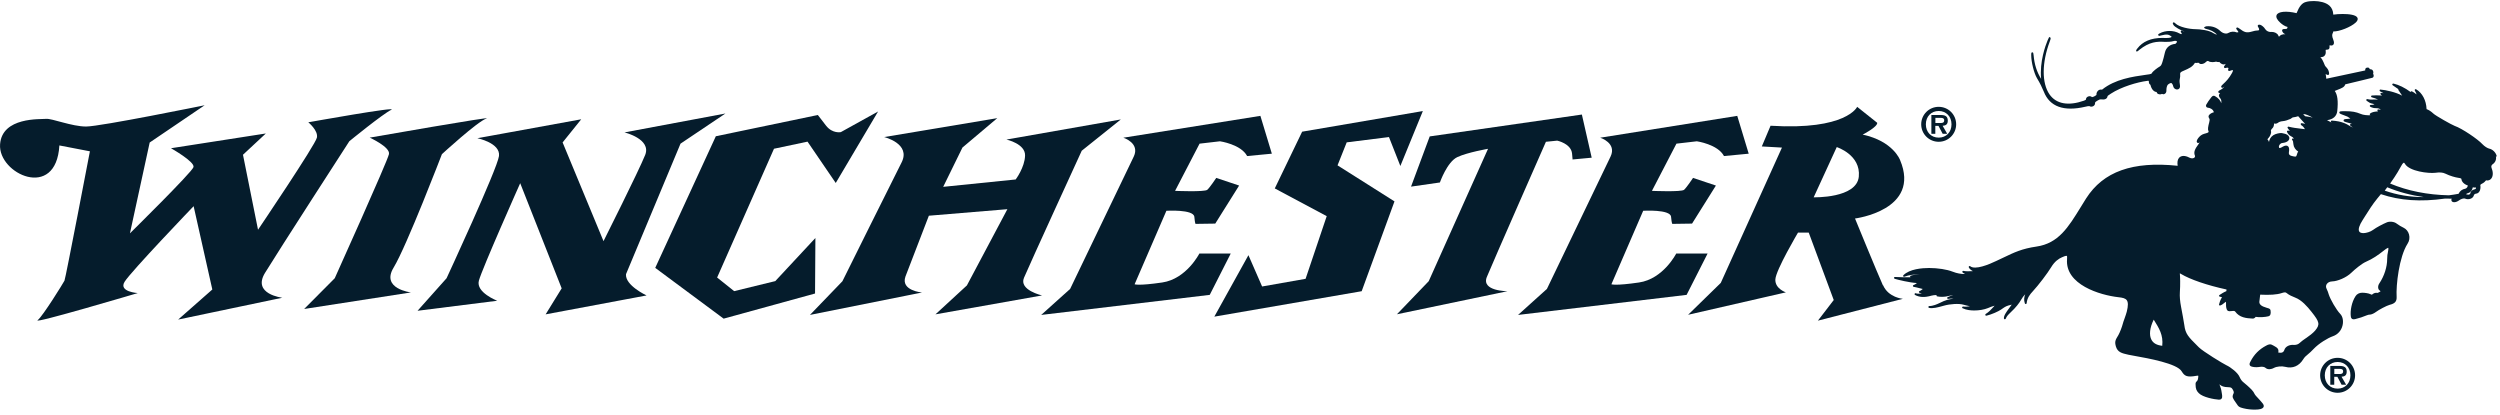
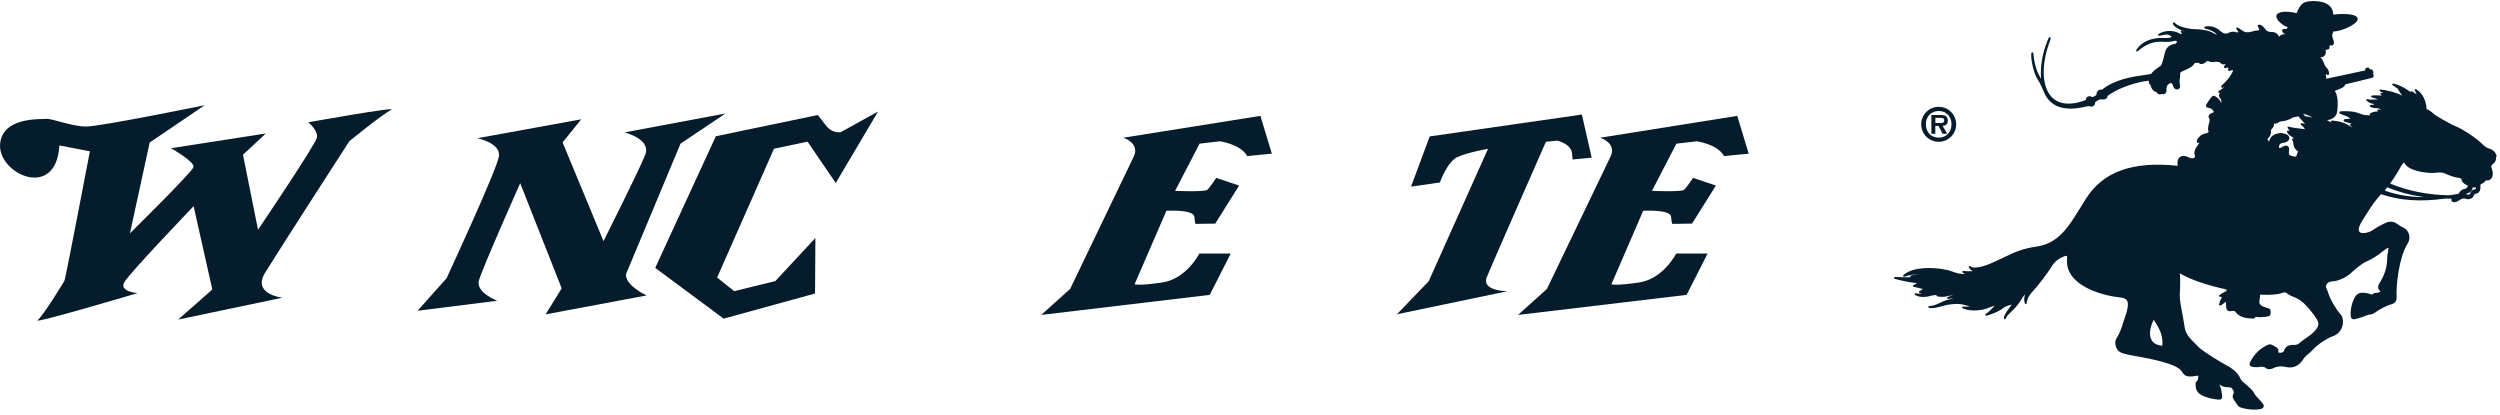
<svg xmlns="http://www.w3.org/2000/svg" width="349" height="58" viewBox="0 0 349 58" fill="none">
  <g clip-path="url(#clip0_1376_5032)">
-     <path d="M198.63 15.503L181.78 18.383L177.96 26.303L185.21 30.173L182.26 38.923L176.19 39.993L174.28 35.623L169.52 44.203L190.09 40.653L194.67 28.113L186.72 23.083L188 19.873L193.9 19.133L195.49 23.173L198.63 15.503Z" fill="#051C2C" />
    <path d="M220.81 15.993L199.59 19.043L196.98 26.053L201.01 25.473C201.01 25.473 202.02 22.583 203.46 21.923C204.89 21.263 207.73 20.773 207.73 20.773L199.45 39.253L195.01 43.873L210.44 40.653C210.44 40.653 206.76 40.653 207.56 38.673C208.37 36.693 215.81 19.793 215.81 19.793L217.39 19.633C217.39 19.633 219.33 20.043 219.46 21.443C219.59 22.843 219.53 22.263 219.53 22.263L222.2 22.013L220.83 15.993H220.81Z" fill="#051C2C" />
    <path d="M20.9 19.873L18.14 32.573C18.14 32.573 26.78 24.073 27.01 23.333C27.24 22.593 23.87 20.693 23.87 20.693L37.11 18.633L33.92 21.603L36.02 32.073C36.02 32.073 44.04 20.203 44.24 19.213C44.45 18.223 43.04 17.073 43.04 17.073C43.04 17.073 55.79 14.783 54.62 15.333C53.43 15.903 48.77 19.713 48.77 19.713C48.77 19.713 38.8 35.133 36.99 38.103C35.18 41.073 39.41 41.563 39.41 41.563L24.87 44.613L29.64 40.413L27.03 28.783C27.03 28.783 18.25 37.933 17.39 39.343C16.53 40.743 19.23 40.913 19.23 40.913C19.23 40.913 4.51 45.283 5.25 44.703C5.99 44.123 8.84 39.503 9 39.183C9.16 38.853 12.55 21.123 12.55 21.123L8.29 20.303C7.84 28.053 -0.29 24.263 0.01 20.143C0.29 16.303 5.65 16.673 6.44 16.593C7.23 16.513 10.03 17.663 12.02 17.663C14.01 17.663 28.57 14.693 28.57 14.693L20.9 19.893V19.873Z" fill="#051C2C" />
-     <path d="M57.37 40.823C57.37 40.823 53.14 40.323 54.95 37.353C56.76 34.383 61.69 21.523 61.69 21.523C61.69 21.523 66.66 16.953 67.91 16.543C69.17 16.133 51.61 19.213 51.61 19.213C51.61 19.213 54.5 20.523 54.3 21.513C54.1 22.503 46.73 38.843 46.73 38.843L42.46 43.133L57.37 40.823Z" fill="#051C2C" />
    <path d="M81.13 16.654L66.64 19.294C66.64 19.294 69.88 19.954 69.66 21.774C69.44 23.554 62.34 38.844 62.34 38.844L58.29 43.384L69.41 41.984C69.41 41.984 66.41 40.834 66.85 39.184C67.29 37.534 72.62 25.574 72.62 25.574L78.41 40.254L76.17 43.884L90.26 41.244C90.26 41.244 87.24 39.844 87.39 38.274L95 20.054L101.27 15.844L87.18 18.484C87.18 18.484 90.95 19.394 90.07 21.624C89.18 23.844 84.25 33.664 84.25 33.664L78.54 19.884L81.13 16.664V16.654Z" fill="#051C2C" />
    <path d="M99.92 19.044L91.47 37.394L101.02 44.483L113.78 40.974L113.83 33.224L108.23 39.243L102.49 40.644L100.11 38.743L108.05 20.764L112.73 19.773L116.67 25.544L122.58 15.563L117.38 18.444C117.38 18.444 116.21 18.694 115.31 17.534C114.41 16.384 114.17 16.053 114.17 16.053L99.92 19.023V19.044Z" fill="#051C2C" />
-     <path d="M134.34 20.613L139.22 16.493L123.43 19.133C123.43 19.133 127.2 20.043 125.86 22.683C124.52 25.323 117.6 39.263 117.6 39.263L113.07 43.963L128.71 40.833C128.71 40.833 125.7 40.583 126.4 38.603L129.67 30.113L140.63 29.203L134.98 39.843L130.59 43.883L145.47 41.243C145.47 41.243 142.21 40.503 142.95 38.773C143.68 37.033 151.01 21.043 151.01 21.043L156.47 16.673L140.5 19.483C140.5 19.483 143.15 20.063 143.1 21.713C143.06 23.363 141.79 25.053 141.79 25.053L131.67 26.083L134.34 20.633V20.613Z" fill="#051C2C" />
    <path d="M158.4 39.664L162.83 29.424C162.83 29.424 166.62 29.194 166.73 30.264C166.83 31.334 166.91 31.254 166.91 31.254L169.65 31.214L172.98 25.904L169.79 24.834C169.79 24.834 168.91 26.164 168.54 26.494C168.17 26.824 164.04 26.644 164.04 26.644L167.46 20.054L170.31 19.724C170.31 19.724 173.24 20.144 174.1 21.784L177.55 21.454L175.95 16.174L156.82 19.224C156.82 19.224 159.18 19.964 158.27 21.864C157.36 23.764 149.39 40.334 149.39 40.334L145.35 43.964L168.88 41.164L171.81 35.394H167.43C167.43 35.394 165.64 38.934 162.25 39.434C158.91 39.924 158.39 39.684 158.39 39.684" fill="#051C2C" />
    <path d="M224.96 39.664L229.39 29.424C229.39 29.424 233.19 29.194 233.28 30.264C233.38 31.334 233.47 31.254 233.47 31.254L236.21 31.214L239.54 25.904L236.35 24.834C236.35 24.834 235.47 26.164 235.1 26.494C234.74 26.824 230.61 26.644 230.61 26.644L234.03 20.054L236.88 19.724C236.88 19.724 239.81 20.144 240.67 21.784L244.12 21.454L242.52 16.174L223.39 19.224C223.39 19.224 225.75 19.964 224.83 21.864C223.92 23.764 215.95 40.334 215.95 40.334L211.92 43.964L235.45 41.164L238.38 35.394H234C234 35.394 232.21 38.934 228.81 39.434C225.47 39.924 224.95 39.684 224.95 39.684" fill="#051C2C" />
-     <path d="M262.85 39.823C262.07 38.093 258.96 30.503 258.96 30.503C258.96 30.503 268.2 29.343 265.25 22.343C265.25 22.343 264.3 19.703 260.03 18.793C260.03 18.793 262.12 17.723 262.06 17.143L259.26 14.913C259.26 14.913 257.78 18.213 247.17 17.553L245.95 20.443L248.76 20.603L240.22 39.493L235.66 43.943L249.31 40.813C249.31 40.813 247.77 40.313 247.84 38.993C247.92 37.673 251 32.473 251 32.473H252.5L255.99 41.883L253.78 44.763L265.64 41.713C265.64 41.713 263.63 41.553 262.88 39.823M253.19 27.543L256.41 20.533C256.41 20.533 259.79 21.603 259.49 24.663C259.19 27.713 253.19 27.543 253.19 27.543Z" fill="#051C2C" />
    <path d="M268.2 17.353C268.2 16.013 269.28 14.913 270.64 14.913C272 14.913 273.08 16.003 273.08 17.353C273.08 18.703 271.99 19.793 270.64 19.793C269.29 19.793 268.2 18.703 268.2 17.353ZM272.43 17.353C272.43 16.263 271.68 15.493 270.64 15.493C269.6 15.493 268.85 16.263 268.85 17.353C268.85 18.443 269.58 19.213 270.64 19.213C271.7 19.213 272.43 18.443 272.43 17.353ZM271.84 18.683H271.2L270.61 17.573H270.17V18.683H269.62V16.053H270.89C271.58 16.053 271.91 16.243 271.91 16.853C271.91 17.343 271.65 17.533 271.19 17.563L271.83 18.673L271.84 18.683ZM270.91 17.173C271.21 17.173 271.41 17.113 271.41 16.783C271.41 16.433 271.03 16.453 270.78 16.453H270.18V17.173H270.91Z" fill="#051C2C" />
    <path d="M348.56 21.863C348.46 21.323 347.99 20.843 347.48 20.744C347.25 20.683 346.86 20.463 346.53 20.113C345.91 19.433 343.69 17.924 342.67 17.573C342.24 17.413 339.99 16.143 339.7 15.854C339.34 15.514 339.02 15.334 338.75 15.233C338.7 14.014 338.16 12.973 337.29 12.463C337.24 12.434 337.17 12.444 337.13 12.483C337.09 12.524 337.08 12.594 337.11 12.643C337.2 12.793 337.29 12.993 337.36 13.184C337.09 12.963 336.88 12.844 336.71 12.754C336.66 12.723 336.59 12.733 336.55 12.784C336.54 12.803 336.53 12.823 336.52 12.844C335.69 12.233 334.88 11.844 334.12 11.664C334.06 11.653 334 11.684 333.97 11.743C333.94 11.803 333.97 11.873 334.02 11.903C334.34 12.114 334.61 12.293 334.81 12.444C334.79 12.483 334.79 12.534 334.82 12.573C334.92 12.713 335.14 13.043 335.34 13.354C334.48 12.873 333.04 12.553 332.32 12.504C332.25 12.483 332.2 12.543 332.19 12.604C332.18 12.664 332.21 12.723 332.26 12.754C332.4 12.813 332.57 12.903 332.74 13.014C332.61 12.983 332.51 12.973 332.44 12.963C332.38 12.954 332.33 12.993 332.31 13.043C332.29 13.094 332.31 13.153 332.35 13.194L332.53 13.334C332 13.293 331.36 13.303 331.11 13.334C331.05 13.344 331 13.393 331 13.454C331 13.514 331.04 13.573 331.1 13.584C331.43 13.664 331.72 13.784 331.97 13.893C331.91 13.893 331.86 13.893 331.8 13.893H331.49C331.16 13.924 330.8 13.924 330.5 13.834C330.44 13.813 330.37 13.844 330.34 13.903C330.31 13.963 330.34 14.034 330.38 14.063L330.54 14.174C330.71 14.293 330.84 14.383 331.05 14.434C331.24 14.473 331.39 14.524 331.48 14.563C331.35 14.614 331.19 14.653 330.98 14.653C330.92 14.643 330.85 14.674 330.83 14.733C330.8 14.793 330.83 14.864 330.88 14.893C331.18 15.073 331.46 15.104 331.8 15.104C332.01 15.104 332.21 15.184 332.38 15.293C332.38 15.293 332.38 15.293 332.39 15.293C332.24 15.303 332.1 15.303 332 15.274C331.94 15.254 331.91 15.313 331.89 15.373C331.87 15.414 331.89 15.473 331.93 15.514C331.93 15.514 331.94 15.524 331.95 15.534C331.95 15.534 331.97 15.543 331.97 15.553C331.56 15.573 331.14 15.633 330.87 15.844C330.83 15.873 330.81 15.934 330.82 15.983C330.83 16.034 330.88 16.073 330.93 16.084C330.95 16.084 330.96 16.084 330.98 16.084C330.47 16.113 329.91 16.064 329.53 15.893C328.89 15.623 328.33 15.524 327.44 15.524C326.73 15.524 326.6 15.524 326.57 15.684C326.54 15.834 326.68 15.893 327.26 16.104C327.66 16.233 327.79 16.314 328.05 16.503C328.08 16.523 328.1 16.534 328.11 16.544C328.04 16.564 327.88 16.593 327.55 16.613C327.35 16.623 327.17 16.654 327.16 16.803C327.15 16.953 327.32 17.003 327.51 17.053C328.05 17.183 328.29 17.284 328.37 17.323C328.32 17.323 328.27 17.323 328.22 17.303C328.16 17.284 328.1 17.323 328.07 17.384C328.04 17.444 328.07 17.503 328.11 17.544C328.28 17.654 328.38 17.753 328.45 17.803C328.4 17.784 328.33 17.753 328.22 17.694L328.1 17.623C327.52 17.273 326.92 16.924 325.52 16.834C325.47 16.823 325.4 16.863 325.39 16.924C325.37 16.983 325.39 17.044 325.45 17.073C325.49 17.093 325.53 17.123 325.57 17.143L325.46 17.093C325.24 16.983 325.04 16.884 324.85 16.773C325.67 16.683 326.2 16.233 326.28 15.524C326.43 14.123 326.32 13.213 325.93 12.694L326.28 12.553C326.95 12.293 327.28 12.164 327.4 11.774C328.15 11.594 329.03 11.383 329.81 11.194L331.19 10.854C331.32 10.813 331.39 10.664 331.36 10.493C331.35 10.424 331.32 10.354 331.28 10.303C331.32 10.223 331.33 10.123 331.31 10.014C331.27 9.804 331.13 9.674 330.94 9.674L330.8 9.644C330.78 9.564 330.77 9.404 330.45 9.434C330.24 9.484 330.18 9.564 330.18 9.834C329.51 9.974 327.72 10.364 326.34 10.653C325.62 10.813 325.02 10.944 324.75 10.993C324.73 10.813 324.71 10.553 324.66 10.334C324.71 10.354 324.74 10.373 324.78 10.403C324.87 10.463 325.02 10.504 325.09 10.424C325.15 10.364 325.15 10.264 325.13 10.123C325.06 9.764 324.94 9.594 324.7 9.334C324.58 9.224 324.52 9.074 324.46 8.914L324.4 8.764C324.33 8.574 324.13 8.184 323.92 7.974C324.18 7.994 324.38 7.924 324.52 7.764C324.65 7.614 324.7 7.394 324.67 7.154C324.65 7.024 324.67 6.974 324.67 6.964C324.67 6.964 324.71 6.934 324.83 6.934C324.93 6.934 325.05 6.924 325.13 6.824C325.22 6.714 325.21 6.564 325.2 6.454C325.18 6.344 325.23 6.324 325.22 6.324L325.45 6.354C325.62 6.354 325.71 6.274 325.76 6.204C325.85 6.064 325.84 5.844 325.74 5.594C325.48 4.964 325.59 4.744 325.65 4.634C325.68 4.564 325.72 4.484 325.72 4.394C326.58 4.414 328.18 3.774 328.85 3.154C329.1 2.924 329.19 2.704 329.11 2.504C328.93 2.054 327.89 1.954 327.04 1.954C326.58 1.954 326.1 1.984 325.73 2.044C325.67 0.864 324.88 0.484 324.2 0.294C323.5 0.104 322.53 0.094 321.91 0.274C321.37 0.414 320.99 0.864 320.6 1.834C319.18 1.494 318.01 1.594 317.81 2.114C317.7 2.404 317.87 2.754 318.32 3.164C318.54 3.364 318.95 3.684 319.34 3.764C319.31 4.004 319.27 4.044 319.02 4.044C318.81 4.044 318.66 4.044 318.6 4.174C318.54 4.284 318.63 4.414 318.66 4.474C318.75 4.624 318.92 4.744 319.04 4.784C318.67 4.754 318.35 4.854 318.15 5.124C318.15 5.124 318.11 5.104 318.04 4.934C317.93 4.664 317.54 4.454 317.14 4.454C317.09 4.454 317.05 4.454 316.95 4.464C316.7 4.464 316.37 4.314 316.21 4.044C316.06 3.774 315.7 3.514 315.56 3.474C315.55 3.474 315.41 3.444 315.4 3.444C315.25 3.444 315.2 3.514 315.18 3.564C315.16 3.604 315.21 3.744 315.24 3.784C315.35 3.934 315.4 4.104 315.36 4.184C315.33 4.244 315.22 4.254 315.16 4.254C314.95 4.254 314.68 4.304 314.37 4.404C313.57 4.644 313.27 4.474 312.63 3.994C312.42 3.844 312.37 3.834 312.32 3.834C312.27 3.834 312.21 3.874 312.19 3.914C312.15 4.014 312.21 4.094 312.37 4.284C312.47 4.384 312.48 4.464 312.47 4.504L312.26 4.524C311.89 4.364 311.42 4.394 311.09 4.594C310.79 4.774 310.32 4.674 309.96 4.334C309.43 3.824 308.75 3.594 307.99 3.674C307.93 3.674 307.69 3.784 307.69 3.844C307.69 3.904 307.84 4.004 307.9 4.014C308.7 4.204 309.02 4.404 309.43 4.764C309.46 4.794 309.48 4.814 309.49 4.824C309.38 4.824 309.19 4.764 308.96 4.614C308.42 4.244 307.19 4.074 306.52 4.074C305.66 4.074 304.2 3.784 303.67 3.254C303.49 3.074 303.39 3.094 303.34 3.194C303.31 3.254 303.31 3.324 303.42 3.494C303.6 3.784 304.5 4.264 304.81 4.334C304.96 4.364 304.99 4.414 304.91 4.374C304.82 4.374 304.72 4.344 304.61 4.284C304.56 4.254 304.49 4.274 304.45 4.324C304.41 4.374 304.42 4.444 304.45 4.494C304.58 4.624 304.6 4.724 304.53 4.764C304.49 4.764 304.39 4.754 304.24 4.664C303.43 4.204 302.3 4.214 301.48 4.664C301.37 4.724 301.26 4.774 301.28 4.894C301.29 4.954 301.37 5.004 301.43 5.004C301.46 5.004 301.51 5.004 301.66 4.954C302.47 4.764 302.72 4.754 303.17 5.134C303.16 5.174 303 5.304 302.45 5.304H302.28C302.14 5.294 302 5.294 301.86 5.294C300.29 5.294 299.11 5.794 298.37 6.774L298.27 6.904C298.27 6.904 298.18 7.074 298.2 7.124C298.22 7.164 298.27 7.194 298.32 7.194C298.35 7.194 298.46 7.114 298.49 7.094L298.63 6.974C300.09 5.804 301.13 5.784 302.18 5.844C302.25 5.844 302.34 5.844 302.43 5.844C302.58 5.844 303.11 5.844 303.43 5.734C303.66 5.664 303.87 5.704 303.9 5.794C303.92 5.874 303.84 6.004 303.68 6.124C302.93 6.184 302.38 6.634 302.22 7.334C302.11 7.874 301.96 8.364 301.88 8.634L301.81 8.844C301.76 8.994 301.69 9.174 301.5 9.284C301.2 9.454 300.55 9.934 300.4 10.204C300.36 10.293 300.28 10.334 300.04 10.373L299.61 10.434C297.68 10.704 295.27 11.053 293.46 12.504H293.3C293.12 12.493 292.95 12.573 292.83 12.723C292.7 12.873 292.64 13.094 292.67 13.254L292.47 13.393C292.37 13.454 292.25 13.524 292.04 13.563C291.81 13.284 291.2 13.473 291.2 13.864C291.2 13.924 291.19 13.944 290.93 14.053C288.72 14.823 287.05 14.514 286.11 13.174C285.02 11.594 285.03 8.764 286.15 5.784C286.32 5.324 286.3 5.284 286.15 5.174C286.06 5.174 286.02 5.194 285.83 5.674C285.56 6.324 284.71 8.614 284.94 11.014C284.33 10.014 284.01 9.024 283.89 7.704C283.86 7.414 283.85 7.304 283.71 7.304C283.56 7.304 283.56 7.434 283.56 7.734C283.56 8.654 283.94 10.184 284.35 10.893C284.78 11.604 285.07 12.194 285.32 12.803C286.13 14.883 288.1 15.604 291.1 14.903C291.39 14.834 291.55 14.803 291.68 14.813C291.94 15.004 292.47 14.834 292.47 14.414C292.47 14.264 292.53 14.223 292.61 14.174C292.72 14.104 292.9 13.973 293.06 13.914C293.12 13.883 293.17 13.864 293.33 13.873C293.79 13.954 294.14 13.803 294.2 13.493C294.22 13.373 294.22 13.373 294.68 13.073C296.12 12.133 298.35 11.463 299.79 11.284C299.88 11.284 299.95 11.264 299.97 11.293C299.97 11.483 299.99 11.674 300.11 11.764C300.18 11.813 300.2 11.834 300.21 11.873C300.33 12.403 300.66 12.834 301.07 12.844C301.1 13.194 301.63 13.233 301.81 13.104C301.83 13.123 301.96 13.164 301.99 13.164C302.1 13.164 302.21 13.114 302.3 13.024C302.37 12.944 302.45 12.803 302.43 12.573C302.43 12.364 302.47 11.924 302.7 11.764C302.93 11.604 303.05 11.563 303.17 11.614C303.31 11.803 303.35 11.873 303.37 12.004C303.46 12.493 304 12.614 304.22 12.364C304.29 12.284 304.36 12.143 304.32 11.883C304.28 11.594 304.23 11.303 304.3 11.024C304.35 10.803 304.37 10.563 304.35 10.364C304.33 10.174 304.39 10.084 304.66 9.954L304.8 9.894C305.69 9.504 306.06 9.334 306.41 8.774C306.69 8.794 306.71 8.794 306.87 8.754L306.99 8.804C307.12 9.044 307.67 8.944 307.92 8.674C308 8.594 308.13 8.474 308.27 8.514C308.4 8.634 308.66 8.674 308.87 8.674C309.08 8.674 309.2 8.634 309.36 8.604C309.43 8.634 309.67 8.694 309.82 8.644C309.96 8.844 310.23 9.004 310.47 9.004C310.48 9.004 310.69 8.914 310.7 8.914C310.7 8.914 310.7 8.974 310.56 9.154C310.5 9.234 310.43 9.324 310.48 9.424C310.5 9.464 310.58 9.504 310.62 9.504C310.66 9.504 310.72 9.494 310.92 9.444C311.01 9.444 311.08 9.474 311.1 9.534C311.05 9.664 311.01 9.754 311.07 9.844C311.12 9.924 311.2 9.934 311.44 9.844C311.52 9.804 311.6 9.784 311.72 9.794C311.72 9.794 311.77 9.894 311.54 10.274C311.2 10.873 310.86 11.284 310.24 11.844C310.13 11.944 310.04 12.043 310.09 12.153C310.13 12.254 310.24 12.373 310.51 12.084C310.5 12.143 310.29 12.383 310.02 12.524C309.79 12.633 309.64 12.733 309.67 12.873C309.68 12.934 309.85 13.014 309.92 13.014C309.84 13.084 309.79 13.164 309.77 13.254C309.74 13.403 309.81 13.573 309.97 13.754C310.1 13.934 310.12 14.094 310.09 14.403C309.98 14.034 309.68 13.684 309.25 13.444C309.06 13.313 308.89 13.344 308.72 13.553L308.56 13.764C308.38 14.004 308.16 14.293 307.98 14.633C307.94 14.713 307.94 14.813 307.99 14.893C308.05 14.993 308.15 15.043 308.26 15.043C308.44 15.043 308.98 15.233 309.05 15.674C308.77 15.743 308.55 15.873 308.42 16.023C308.29 16.154 308.27 16.323 308.4 16.523C308.45 16.584 308.51 16.643 308.41 17.064C308.25 17.663 308.18 18.073 308.29 18.273C308.34 18.373 308.32 18.404 308.32 18.424C308.31 18.453 308.24 18.534 307.97 18.604C307.55 18.713 307.32 18.794 307.03 19.093C306.81 19.323 306.6 19.643 306.68 19.843C306.72 19.933 306.79 19.974 306.9 19.974C306.91 19.974 307.05 19.873 307.06 19.873C307.06 19.873 307.06 19.924 306.94 20.084C306.41 20.794 306.2 21.224 306.41 21.724C306.45 21.823 306.41 21.904 306.38 21.953C306.26 22.134 305.93 22.163 305.63 22.003C305.02 21.674 304.47 21.694 304.18 22.053C303.98 22.294 303.93 22.674 304 23.143C297.71 22.483 293.62 23.944 291.22 27.703C290.96 28.113 290.71 28.523 290.47 28.913C288.73 31.744 287.36 33.974 284.28 34.423C282.27 34.714 281.19 35.233 279.69 35.953L278.65 36.444C277.66 36.923 275.71 37.724 275.04 37.163C274.99 37.123 274.93 37.123 274.88 37.163C274.83 37.203 274.82 37.264 274.84 37.324C274.93 37.504 275.13 37.714 275.42 37.853C274.88 37.883 274.35 37.883 274.1 37.813C274.04 37.803 273.98 37.824 273.95 37.883C273.92 37.944 273.94 38.004 273.99 38.044C274.09 38.123 274.21 38.194 274.33 38.254C273.72 38.254 273.23 38.173 272.58 37.923C271.8 37.614 270.52 37.413 269.31 37.413C268.34 37.413 266.58 37.544 265.71 38.423C265.67 38.464 265.66 38.533 265.69 38.584C265.72 38.633 265.79 38.654 265.84 38.633C266.52 38.373 267.17 38.324 267.6 38.324C267.75 38.324 267.89 38.324 268.03 38.343C267.52 38.324 267.06 38.373 266.74 38.483C266.68 38.504 266.65 38.563 266.65 38.614C266.65 38.654 266.67 38.684 266.7 38.703C266.11 38.724 265.38 38.703 264.74 38.673H264.54C264.43 38.654 264.42 38.714 264.41 38.773C264.4 38.834 264.44 38.904 264.5 38.923C265.03 39.074 266.51 39.444 267.6 39.514C267.58 39.533 267.56 39.544 267.54 39.563C267.4 39.663 267.27 39.754 267.13 39.794C267.07 39.813 267.03 39.864 267.04 39.923C267.04 39.983 267.09 40.033 267.15 40.044C267.38 40.074 267.62 40.144 267.86 40.203C268.06 40.254 268.25 40.313 268.42 40.343C268.27 40.464 268.11 40.593 267.98 40.623C267.92 40.633 267.88 40.694 267.88 40.754C267.88 40.813 267.92 40.864 267.98 40.883C268.06 40.904 268.17 40.923 268.29 40.944C267.97 41.014 267.62 41.023 267.45 40.944C267.39 40.913 267.31 40.944 267.28 41.004C267.25 41.063 267.28 41.144 267.33 41.173C267.96 41.514 268.67 41.553 269.63 41.273C269.82 41.224 270.09 41.184 270.35 41.184C270.35 41.194 270.34 41.214 270.33 41.224C270.32 41.294 270.36 41.364 270.43 41.373C270.85 41.474 271.54 41.453 271.96 41.334C272.21 41.264 272.46 41.224 272.69 41.233C272.43 41.264 272.16 41.343 271.89 41.483C271.83 41.514 271.81 41.584 271.83 41.644C271.85 41.703 271.91 41.743 271.98 41.724C272.2 41.673 272.48 41.673 272.72 41.703C272.05 41.764 271.52 41.923 270.87 42.254L270.74 42.313C270.43 42.464 269.85 42.724 269.33 42.724C269.26 42.724 269.21 42.773 269.2 42.843C269.19 42.913 269.24 42.974 269.3 42.983C269.8 43.093 270.52 42.913 271.18 42.724L271.37 42.673C272.24 42.423 273.46 42.353 274.09 42.533C274.28 42.584 274.63 42.684 275.01 42.754C274.68 42.803 274.34 42.834 274.06 42.794C273.99 42.794 273.93 42.824 273.92 42.883C273.9 42.944 273.92 43.014 273.99 43.033C274.52 43.294 275.16 43.343 275.61 43.343C276.28 43.343 276.99 43.224 277.5 43.014C277.8 42.883 278.14 42.754 278.45 42.673C278.37 42.754 278.3 42.834 278.22 42.923C277.94 43.233 277.66 43.544 277.2 43.834C277.15 43.864 277.13 43.934 277.15 43.993C277.18 44.053 277.24 44.084 277.3 44.074C278.05 43.894 278.96 43.483 279.37 43.203L279.48 43.123C279.96 42.794 280.1 42.694 280.77 42.544C280.8 42.544 280.82 42.533 280.84 42.523C280.8 42.584 280.75 42.644 280.73 42.673C280.65 42.794 280.55 42.923 280.45 43.063C280.08 43.563 279.7 44.084 279.75 44.464C279.75 44.523 279.8 44.563 279.86 44.574C279.92 44.574 279.97 44.544 280 44.493C280.14 44.144 280.26 44.023 280.7 43.593C281.39 42.944 281.87 42.353 282.18 41.794C282.33 41.523 282.51 41.294 282.72 41.084C282.58 41.453 282.5 41.864 282.67 42.353C282.69 42.413 282.75 42.453 282.81 42.444C282.87 42.444 282.92 42.383 282.92 42.324C282.99 41.593 283.38 41.084 283.79 40.654C284.56 39.824 285.83 38.154 286.35 37.294C286.83 36.483 287.43 36.093 287.86 35.913C288.09 35.803 288.35 35.703 288.53 35.714C288.57 35.754 288.58 35.913 288.56 36.194C288.28 39.724 293.14 41.203 295.75 41.493C296.32 41.553 296.71 41.644 296.9 41.913C297.1 42.194 297.1 42.684 296.9 43.504C296.84 43.754 296.7 44.133 296.58 44.483C296.47 44.783 296.37 45.063 296.33 45.243C296.24 45.603 295.94 46.404 295.73 46.773C295.31 47.464 295.18 47.673 295.38 48.373C295.62 49.163 296.18 49.313 297.14 49.523C297.34 49.563 297.61 49.614 297.94 49.673C299.89 50.023 303.94 50.743 304.57 51.853C304.96 52.493 305.29 52.703 306.61 52.464C306.7 52.453 306.76 52.434 306.87 52.444C306.87 52.444 306.89 52.483 306.88 52.603C306.86 52.803 306.84 53.033 306.72 53.173C306.52 53.373 306.5 53.434 306.5 53.633C306.5 54.303 306.64 54.563 306.95 54.883C307.52 55.464 309.11 55.754 309.76 55.794C309.87 55.794 310.02 55.783 310.12 55.663C310.23 55.544 310.22 55.353 310.21 55.214L310.19 55.053C310.14 54.724 310.08 54.273 309.96 54.014C309.9 53.873 309.86 53.754 309.83 53.654C310.12 53.904 310.41 54.044 311.07 54.053C311.4 54.074 311.5 54.084 311.65 54.313C311.84 54.623 311.88 54.783 311.8 54.934C311.67 55.194 311.58 55.413 311.87 55.843L312.09 56.163C312.2 56.334 312.32 56.504 312.41 56.623C312.57 56.843 312.86 56.913 313.21 57.004C313.69 57.123 314.26 57.184 314.77 57.184C315.1 57.184 315.37 57.154 315.57 57.103C315.73 57.053 315.95 56.974 316.01 56.773C316.07 56.574 315.92 56.373 315.8 56.233C315.61 56.014 315.21 55.544 314.93 55.264C314.82 55.144 314.77 55.053 314.71 54.944C314.64 54.803 314.56 54.644 314.34 54.413C313.94 53.993 313.37 53.514 313.12 53.313C312.93 53.154 312.77 52.913 312.62 52.574C312.39 52.044 311.44 51.273 310.78 50.974C310.35 50.773 307.54 49.063 306.97 48.493L306.75 48.273C305.5 47.033 305.08 46.614 304.93 45.373C304.89 45.084 304.6 43.434 304.48 42.853C304.33 42.084 304.27 41.383 304.31 40.783C304.38 39.803 304.35 38.593 304.31 38.254C304.31 38.203 304.31 38.173 304.31 38.154C304.35 38.173 304.42 38.214 304.47 38.243C305.75 39.014 308.11 39.824 310.82 40.413C310.82 40.504 310.8 40.584 310.8 40.644C310.45 40.783 310.13 40.993 309.84 41.184C309.8 41.214 309.77 41.264 309.78 41.313C309.78 41.364 309.83 41.404 309.88 41.413C310 41.444 310.1 41.474 310.19 41.483C309.94 41.913 309.84 42.243 309.78 42.493C309.77 42.544 309.78 42.593 309.82 42.623C309.86 42.654 309.91 42.663 309.95 42.644C310.21 42.544 310.35 42.423 310.54 42.264C310.62 42.203 310.69 42.154 310.75 42.123C310.74 42.633 310.75 42.883 310.84 43.154C310.92 43.394 311.08 43.483 311.42 43.434C311.54 43.423 311.65 43.404 311.75 43.404C311.97 43.404 312.01 43.464 312.03 43.493C312.63 44.334 313.57 44.434 314.5 44.474C314.65 44.474 314.81 44.364 314.89 44.233C315.36 44.324 316.22 44.273 316.67 44.154C316.84 44.103 316.99 44.004 316.99 43.614C316.99 43.133 316.89 43.093 316.42 42.964C315.67 42.754 315.35 42.474 315.41 42.063L315.44 41.843C315.47 41.623 315.5 41.373 315.52 41.133C316.82 41.203 317.88 41.133 318.49 40.923C318.9 40.794 319.05 40.773 319.19 40.894C319.61 41.224 319.94 41.353 320.41 41.544C321.31 41.883 322.1 42.783 322.69 43.533C323.83 44.964 323.89 45.303 323.19 46.154C322.92 46.474 322.33 46.934 321.99 47.154L321.87 47.233C321.57 47.444 321.25 47.663 321.06 47.853C320.86 48.044 320.62 48.154 320.25 48.154C319.75 48.084 319.06 48.294 318.89 48.864C318.85 49.053 318.65 49.243 318.43 49.243H318.28C318.19 49.224 318.13 49.214 318.05 49.224C318.11 48.883 318.06 48.684 317.78 48.483C317.6 48.353 317.24 48.173 317.12 48.114C316.92 48.023 316.66 48.074 316.35 48.254C315.38 48.764 314.66 49.493 314.17 50.464C314.07 50.644 313.99 50.824 314.07 50.983C314.15 51.144 314.34 51.184 314.48 51.214C314.84 51.273 315.09 51.283 315.59 51.203C315.82 51.173 316.15 51.233 316.25 51.343C316.6 51.673 317.16 51.523 317.42 51.373C317.81 51.144 318.55 51.084 319.03 51.214C320.05 51.483 320.94 51.103 321.52 50.173C321.71 49.864 321.89 49.694 322.17 49.474C322.47 49.233 322.68 49.023 322.86 48.834L322.99 48.703C323.7 47.953 324.95 47.184 325.68 46.934C326.36 46.694 326.85 46.144 327.02 45.423C327.17 44.803 327.04 44.173 326.7 43.824C326.13 43.233 325.32 41.794 325.1 41.123C325.02 40.813 324.92 40.603 324.84 40.423L324.76 40.233C324.68 40.053 324.7 39.843 324.81 39.663C324.96 39.434 325.23 39.294 325.58 39.283C326.3 39.264 327.55 38.764 328.27 38.053C328.75 37.584 329.7 36.803 330.27 36.553C331.27 36.114 331.93 35.644 332.75 35.004C333.16 34.673 333.33 34.603 333.4 34.593C333.4 34.593 333.46 34.673 333.37 35.103C333.29 35.434 333.25 35.764 333.25 36.133C333.25 37.273 332.85 38.523 332.16 39.553C331.91 39.913 331.95 40.364 332.17 40.523C332.29 40.603 332.32 40.654 332.32 40.663C332.32 40.663 332.31 40.694 332.21 40.743C332.06 40.824 331.98 40.873 331.89 40.894C331.68 40.834 331.4 40.904 331.22 41.063C331.09 41.184 331.04 41.133 330.93 41.074C330.62 40.923 330.1 40.864 329.75 40.864C329.37 40.864 329.02 41.044 328.84 41.334C328.28 42.173 328.08 43.404 328.17 44.133C328.19 44.283 328.23 44.694 328.8 44.544C329.4 44.394 329.86 44.243 330.41 44.014C330.59 43.934 330.71 43.923 330.9 43.913C331.12 43.894 331.48 43.703 331.69 43.544C332.04 43.273 333.17 42.663 333.6 42.553C334.34 42.373 334.6 42.074 334.57 41.444C334.47 39.834 334.91 35.864 336.1 34.014C336.35 33.633 336.42 33.173 336.3 32.733C336.19 32.324 335.92 31.983 335.58 31.814C335.27 31.674 334.81 31.393 334.59 31.224C334.24 30.933 333.56 30.863 333.15 31.064C332.67 31.264 331.73 31.753 331.28 32.093C330.93 32.364 330.3 32.544 329.94 32.544C329.63 32.544 329.43 32.464 329.34 32.303C329.18 32.014 329.36 31.433 329.83 30.713L330.1 30.284C330.62 29.453 331.21 28.514 331.87 27.713C332.02 27.534 332.17 27.343 332.37 27.104C335.04 28.003 337.91 28.203 341.32 27.724C341.64 27.733 341.95 27.733 342.26 27.733C342.19 27.863 342.21 27.963 342.23 28.023C342.34 28.314 342.86 28.294 343.28 27.974C343.51 27.803 343.91 27.634 344.14 27.733C344.62 27.933 345.22 27.713 345.33 27.323C345.39 27.123 345.48 27.053 345.72 27.023C345.92 26.994 346.09 26.843 346.19 26.604C346.31 26.314 346.28 25.974 346.25 25.814C346.32 25.724 346.43 25.663 346.59 25.584C346.82 25.453 346.9 25.343 347.05 25.174C347.11 25.183 347.17 25.194 347.23 25.194C347.47 25.194 347.68 25.084 347.82 24.873C348.05 24.534 348.05 23.994 347.81 23.404C347.75 23.253 347.81 23.053 347.93 22.963C348.34 22.694 348.52 22.284 348.43 21.823L348.56 21.863ZM300.35 47.444C299.99 46.794 300.1 45.743 300.66 44.623C301.41 45.824 302.01 46.764 301.85 48.273C301.11 48.194 300.61 47.923 300.35 47.444ZM321.21 17.444C321.46 17.593 321.59 17.744 321.77 18.034C321.49 17.994 321.26 17.963 321.04 17.944C320.56 17.884 320.14 17.843 319.49 17.683C319.44 17.674 319.39 17.683 319.36 17.733C319.33 17.773 319.33 17.834 319.36 17.873C319.45 18.034 319.56 18.143 319.67 18.253C319.59 18.253 319.5 18.244 319.39 18.233C319.34 18.233 319.3 18.253 319.28 18.294C319.25 18.334 319.25 18.373 319.27 18.424C319.38 18.683 319.59 18.904 319.85 19.034C319.99 19.093 320.1 19.163 320.25 19.363C320.21 19.363 320.17 19.343 320.12 19.334C320.06 19.314 320.01 19.334 319.98 19.393C319.95 19.444 319.95 19.503 319.99 19.544C320.1 19.663 320.13 19.744 320.16 20.143C320.19 20.534 320.45 20.924 320.83 21.163C320.75 21.253 320.7 21.373 320.65 21.573C320.56 21.953 320.45 21.893 319.93 21.773C319.61 21.703 319.48 21.534 319.53 21.253C319.6 20.873 319.57 20.613 319.45 20.463C319.37 20.373 319.27 20.323 319.14 20.323C319.01 20.323 318.86 20.373 318.7 20.463C318.29 20.713 318.15 20.744 318.13 20.494C318.13 20.294 318.31 19.994 318.61 19.963C319.47 19.873 319.58 19.463 319.59 19.334C319.62 19.064 319.41 18.814 319.09 18.713C318.99 18.683 318.88 18.643 318.79 18.634C318.51 18.523 318.11 18.564 317.64 18.733C317.55 18.764 317.45 18.814 317.37 18.863C316.97 19.123 316.82 19.444 316.75 19.823C316.72 19.703 316.66 19.573 316.54 19.463C316.54 19.453 316.54 19.393 316.69 19.253C316.95 18.983 317.12 18.463 317.02 18.303C317 18.264 317.04 18.073 317.19 17.944C317.37 17.794 317.46 17.544 317.46 17.233C317.64 17.303 317.85 17.264 318 17.143C318.18 17.003 318.4 16.953 318.46 16.944L318.95 16.873C319.02 16.863 319.14 16.834 319.21 16.803L319.74 16.604L320.06 16.393C320.33 16.363 320.59 16.303 320.83 16.224L320.89 16.294C321.2 16.634 321.5 16.974 321.8 17.303C321.65 17.253 321.5 17.224 321.32 17.194C321.25 17.194 321.2 17.224 321.18 17.273C321.16 17.334 321.18 17.393 321.24 17.433L321.21 17.444ZM321.79 16.224C321.7 16.123 321.61 16.023 321.52 15.924C321.85 15.903 322.38 16.143 322.85 16.424C322.6 16.334 322.29 16.284 321.79 16.224ZM332.91 26.613C333.02 26.453 333.14 26.303 333.26 26.143C334.85 26.803 336.54 27.253 338.37 27.514C336.4 27.514 334.61 27.213 332.91 26.613ZM343.22 27.053C342.75 27.143 342.29 27.213 341.86 27.264C338.83 27.194 336.14 26.654 333.66 25.623C334.55 24.384 335.07 23.433 335.21 23.163C335.43 22.744 335.56 22.713 335.58 22.713C335.62 22.713 335.68 22.773 335.73 22.873C336.37 23.933 339.04 24.233 339.96 24.123C340.58 24.034 341.01 24.064 341.38 24.244C342.02 24.564 342.81 24.773 343.13 24.814C343.26 24.834 343.6 24.873 343.61 24.983C343.64 25.373 344 25.733 344.51 25.893C344.51 25.924 344.49 26.034 344.41 26.154C344.34 26.253 344.26 26.314 344.18 26.334C343.71 26.424 343.4 26.654 343.22 27.044V27.053ZM345.62 26.334C345.58 26.393 345.51 26.413 345.46 26.424C345.1 26.514 344.88 26.713 344.86 26.983C344.86 27.053 344.74 27.183 344.57 27.174C344.47 27.163 344.27 27.134 344.26 27.113C344.31 27.044 344.38 27.003 344.55 26.953C344.9 26.863 345.15 26.494 345.2 26.154C345.35 26.183 345.51 26.194 345.65 26.183C345.65 26.244 345.65 26.303 345.62 26.343V26.334Z" fill="#051C2C" />
-     <path d="M323.89 52.393C323.89 51.053 324.97 49.953 326.33 49.953C327.69 49.953 328.77 51.043 328.77 52.393C328.77 53.743 327.68 54.833 326.33 54.833C324.98 54.833 323.89 53.743 323.89 52.393ZM328.12 52.393C328.12 51.303 327.37 50.533 326.33 50.533C325.29 50.533 324.54 51.303 324.54 52.393C324.54 53.483 325.27 54.253 326.33 54.253C327.39 54.253 328.12 53.483 328.12 52.393ZM327.53 53.713H326.89L326.3 52.603H325.86V53.713H325.31V51.083H326.58C327.27 51.083 327.6 51.273 327.6 51.883C327.6 52.373 327.34 52.563 326.88 52.593L327.52 53.703L327.53 53.713ZM326.6 52.213C326.9 52.213 327.1 52.153 327.1 51.823C327.1 51.473 326.72 51.493 326.47 51.493H325.87V52.213H326.6Z" fill="#051C2C" />
  </g>
  <defs>
    <clipPath id="clip0_1376_5032">
      <rect width="348.58" height="57.05" fill="white" transform="translate(0 0.184)" />
    </clipPath>
  </defs>
</svg>